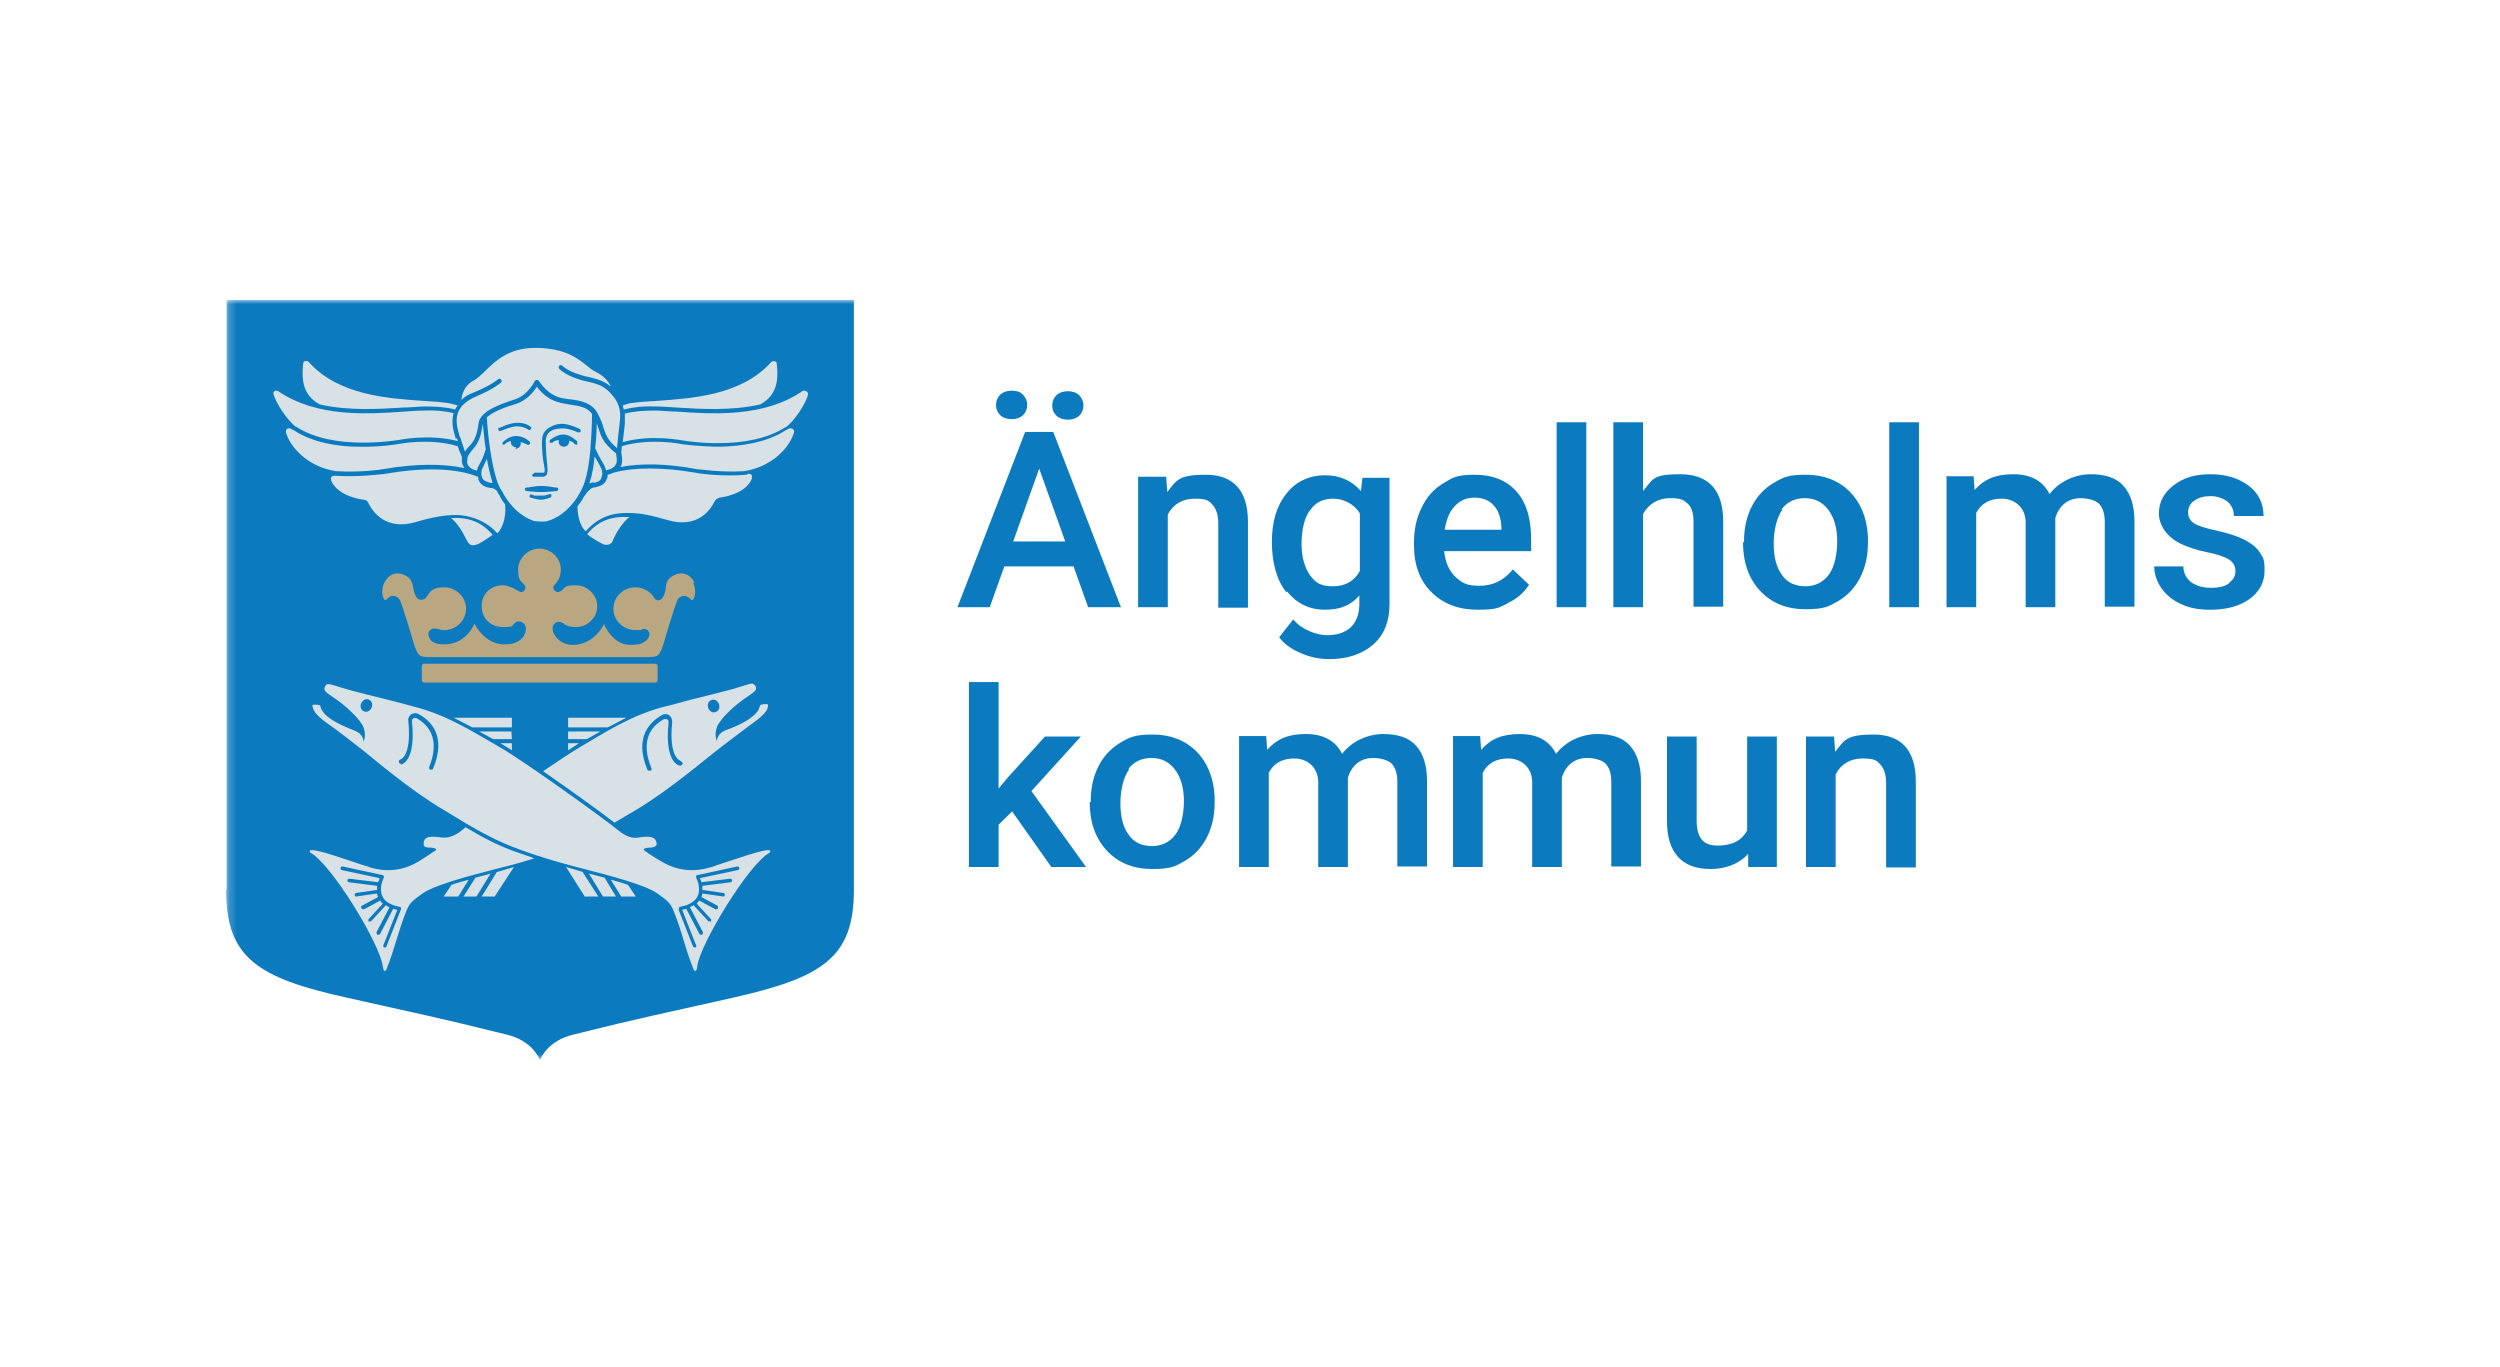
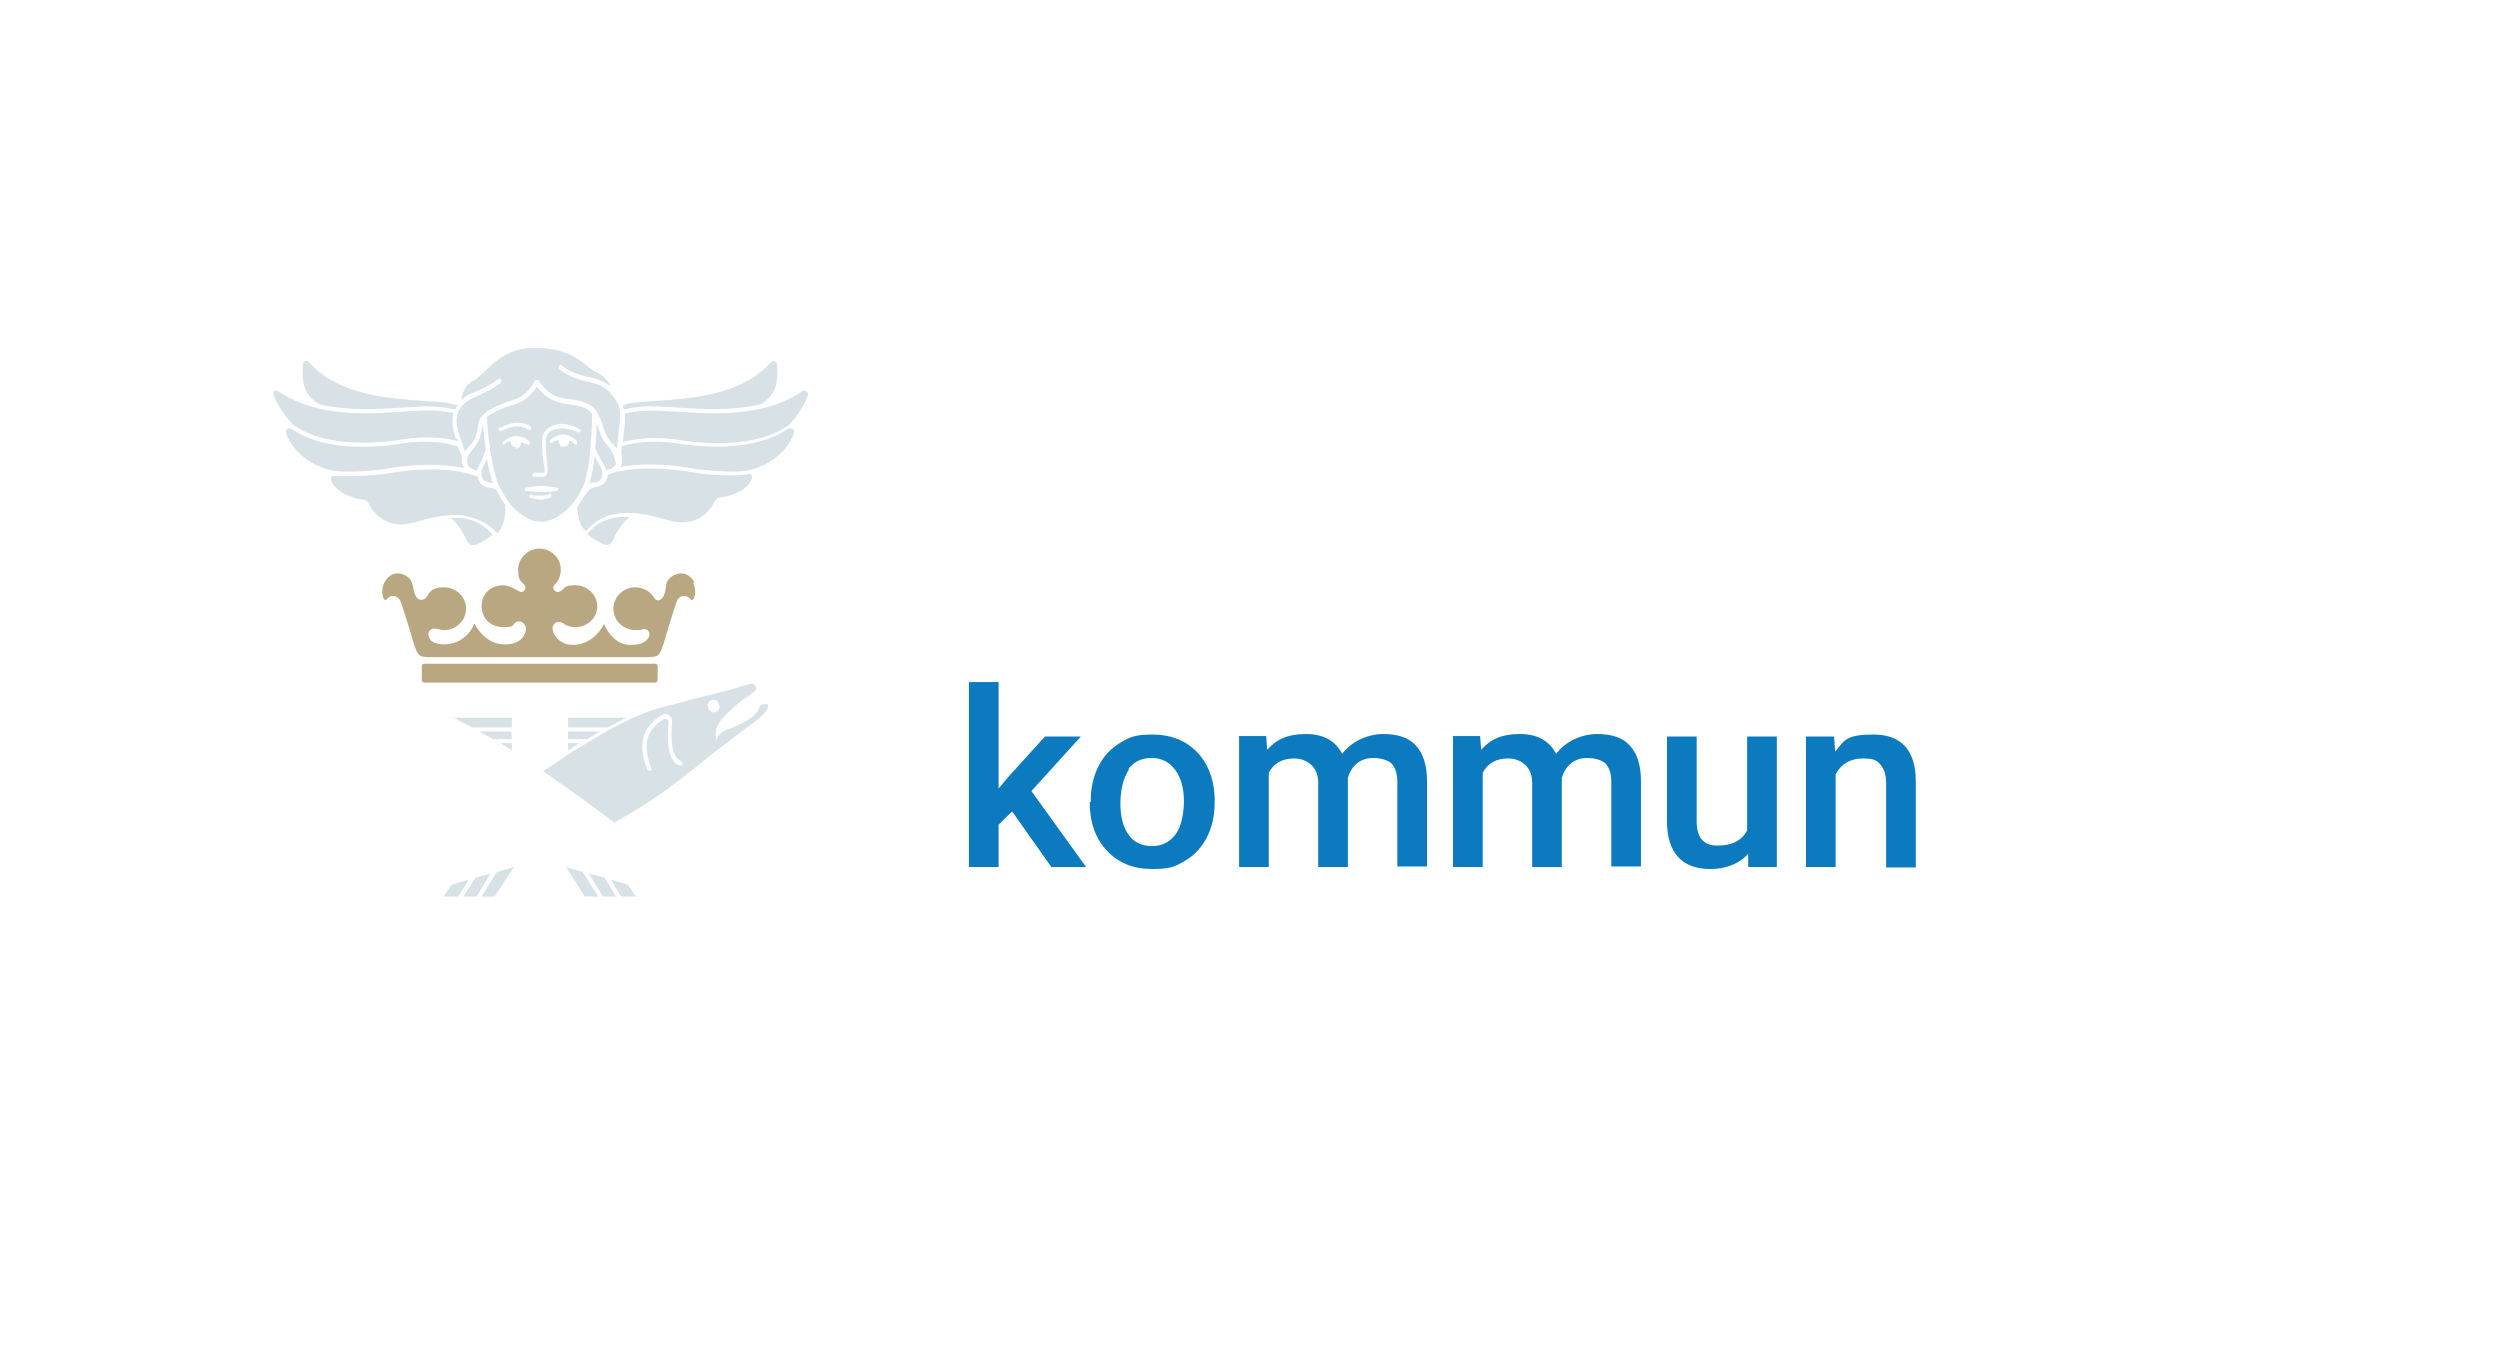
<svg xmlns="http://www.w3.org/2000/svg" width="300" height="164" viewBox="0 0 300 164" fill="none">
  <rect width="300" height="164" fill="white" />
  <mask id="mask0_2169_4954" style="mask-type:luminance" maskUnits="userSpaceOnUse" x="27" y="36" width="245" height="92">
    <path d="M271.813 36H27.194V127.206H271.813V36Z" fill="white" />
  </mask>
  <g mask="url(#mask0_2169_4954)">
-     <path d="M27.131 106.789C27.131 114.919 30.879 117.364 41.748 119.748C50.431 121.704 52.18 122.01 60.8 124.15C63.861 124.883 64.673 126.962 64.798 127.206C64.861 127.023 65.735 124.883 68.796 124.15C77.416 122.01 79.166 121.704 87.849 119.748C98.718 117.303 102.466 114.919 102.466 106.789V36H27.193V106.789H27.131Z" fill="#0B7ABF" />
-   </g>
+     </g>
  <path d="M68.171 87.288H72.919C72.919 87.288 73.419 87.044 73.981 86.738C74.543 86.432 75.168 86.127 75.168 86.127H68.171V87.227V87.288Z" fill="#D7E1E6" />
  <path d="M68.171 88.694H70.42L72.044 87.777H68.171V88.694Z" fill="#D7E1E6" />
  <path d="M68.171 90.039L69.483 89.183H68.171V90.039Z" fill="#D7E1E6" />
  <path d="M57.178 107.583L58.864 104.832L57.053 105.321L55.616 107.583H57.178Z" fill="#D7E1E6" />
  <path d="M59.364 107.583L61.675 104.038L59.614 104.649L57.802 107.583H59.364Z" fill="#D7E1E6" />
  <path d="M54.991 107.583L56.241 105.566C55.553 105.749 54.866 105.933 54.179 106.177L53.242 107.583H54.929H54.991Z" fill="#D7E1E6" />
  <path d="M61.425 87.288H56.678C56.678 87.288 56.178 87.044 55.616 86.738C55.054 86.432 54.429 86.127 54.429 86.127H61.425V87.227V87.288Z" fill="#D7E1E6" />
  <path d="M61.425 88.694H59.176L57.49 87.777H61.363L61.425 88.694Z" fill="#D7E1E6" />
  <path d="M61.425 90.039L60.051 89.183H61.425V90.039Z" fill="#D7E1E6" />
  <path d="M72.357 107.583L70.67 104.832L72.544 105.321L73.919 107.583H72.357Z" fill="#D7E1E6" />
  <path d="M70.171 107.583L67.922 104.038L69.983 104.649H69.921L71.795 107.583H70.171Z" fill="#D7E1E6" />
  <path d="M74.543 107.583L73.294 105.566C73.981 105.749 74.668 105.933 75.355 106.177L76.292 107.583H74.606H74.543Z" fill="#D7E1E6" />
-   <path d="M44.622 84.843C44.747 84.415 44.559 84.048 44.184 83.926C43.81 83.804 43.435 84.109 43.31 84.476C43.185 84.904 43.372 85.271 43.747 85.393C44.122 85.515 44.497 85.21 44.622 84.843ZM48.057 91.751C48.245 91.751 49.931 91.323 49.432 86.555C49.432 86.432 49.432 86.31 49.619 86.188C49.744 86.127 49.869 86.127 49.994 86.188C51.431 86.983 52.867 88.694 51.493 92.056C51.493 92.178 51.493 92.301 51.618 92.362C51.618 92.362 51.68 92.362 51.743 92.362C51.868 92.362 51.93 92.362 51.993 92.178C53.617 88.266 51.618 86.432 50.244 85.699C49.931 85.515 49.619 85.576 49.369 85.699C49.119 85.882 48.932 86.188 48.994 86.493C49.432 90.772 48.057 91.139 48.057 91.139C47.932 91.139 47.807 91.323 47.87 91.445C47.87 91.567 47.995 91.689 48.182 91.628M81.415 109.112L83.163 113.574C83.163 113.635 83.288 113.696 83.351 113.696C83.413 113.696 83.351 113.696 83.413 113.696C83.538 113.696 83.601 113.513 83.538 113.452L81.852 109.173C81.977 109.173 82.164 109.112 82.352 109.05L83.913 112.046C83.913 112.107 84.038 112.168 84.1 112.168C84.163 112.168 84.163 112.168 84.225 112.168C84.35 112.168 84.35 111.985 84.35 111.862L82.789 108.867C82.914 108.806 83.039 108.745 83.226 108.622L84.975 110.518C84.975 110.518 85.1 110.579 85.162 110.579C85.225 110.579 85.287 110.579 85.287 110.579C85.35 110.518 85.412 110.395 85.287 110.273L83.601 108.439C83.726 108.317 83.788 108.195 83.913 108.072L85.85 109.112C85.85 109.112 85.912 109.112 85.975 109.112C86.037 109.112 86.1 109.112 86.162 108.989C86.162 108.867 86.162 108.745 86.1 108.684L84.163 107.644C84.225 107.522 84.288 107.339 84.288 107.216L86.787 107.583C86.912 107.583 86.974 107.522 86.974 107.4C86.974 107.278 86.912 107.155 86.787 107.155L84.288 106.789C84.288 106.605 84.288 106.483 84.288 106.3L87.661 105.872C87.786 105.872 87.849 105.749 87.849 105.627C87.849 105.505 87.724 105.444 87.599 105.444L84.163 105.872C84.163 105.688 84.038 105.505 83.976 105.383L88.536 104.405C88.661 104.405 88.723 104.282 88.723 104.16C88.723 104.038 88.598 103.977 88.473 103.977L83.663 105.016C83.601 105.016 83.538 105.016 83.538 105.138C83.538 105.138 83.538 105.26 83.538 105.321C83.538 105.321 84.225 106.605 83.663 107.644C83.101 108.622 81.664 108.806 81.664 108.806C81.602 108.806 81.539 108.806 81.477 108.928C81.477 108.928 81.477 109.05 81.477 109.112M37.501 84.598C37.625 84.537 37.938 84.537 38.25 84.598C38.25 84.598 38.375 84.598 38.438 84.721C38.438 84.782 38.5 85.026 38.625 85.21C39.25 86.371 41.436 87.227 42.498 87.655C43.685 88.083 43.622 89 43.622 89C43.622 89 43.997 88.327 43.622 87.288C43.247 86.31 41.436 84.598 39.812 83.559C39.187 83.131 39 82.948 38.937 82.764C38.875 82.398 39.187 82.031 39.437 82.092C39.687 82.092 40.561 82.398 41.186 82.581C41.623 82.703 41.998 82.826 42.248 82.887C43.123 83.131 44.684 83.498 46.121 83.865C47.62 84.232 48.994 84.598 49.619 84.782C53.804 85.821 57.178 88.083 59.989 89.672C62.799 91.262 72.732 98.414 74.106 99.575C75.48 100.737 76.355 100.553 76.667 100.492C78.541 100.187 78.603 100.737 78.728 100.92C78.791 101.103 78.853 101.348 78.728 101.47C78.603 101.654 78.229 101.715 77.916 101.715C77.479 101.715 77.042 101.898 77.354 102.082C77.354 102.082 78.166 102.693 79.353 103.365C82.164 105.077 84.725 104.221 85.162 104.099C85.287 104.099 85.6 103.977 86.1 103.793C87.536 103.365 92.159 101.654 92.409 102.082C92.471 102.204 92.409 102.265 92.346 102.326C89.91 103.61 84.038 113.207 83.663 115.958C83.663 116.447 83.476 116.447 83.476 116.508C83.413 116.508 83.288 116.508 83.226 116.325C82.726 115.102 82.352 113.88 81.977 112.657C81.664 111.557 81.29 110.456 80.852 109.356C80.415 108.256 80.04 108.072 78.978 107.278C77.604 106.238 73.419 105.138 70.108 104.282C68.734 103.915 66.173 103.304 62.737 102.082C59.301 100.859 57.24 99.636 53.242 97.191C49.182 94.807 44.559 90.834 43.56 90.039C42.498 89.244 40.624 87.716 39.187 86.738C37.75 85.699 37.563 85.149 37.501 84.721C37.501 84.721 37.501 84.659 37.501 84.598Z" fill="#D7E1E6" />
-   <path d="M40.999 104.405L45.559 105.383C45.559 105.505 45.434 105.688 45.371 105.872L41.936 105.444C41.811 105.444 41.686 105.505 41.686 105.627C41.686 105.749 41.748 105.872 41.873 105.872L45.246 106.3C45.246 106.422 45.246 106.605 45.246 106.789L42.748 107.155C42.623 107.155 42.56 107.278 42.56 107.4C42.56 107.522 42.685 107.583 42.748 107.583L45.246 107.216C45.246 107.339 45.309 107.522 45.371 107.644L43.435 108.684C43.31 108.684 43.31 108.867 43.373 108.989C43.373 109.05 43.497 109.112 43.56 109.112C43.622 109.112 43.622 109.112 43.685 109.112L45.621 108.072C45.684 108.195 45.809 108.317 45.934 108.439L44.247 110.273C44.184 110.334 44.184 110.518 44.247 110.579C44.247 110.579 44.309 110.579 44.372 110.579C44.434 110.579 44.497 110.579 44.559 110.518L46.308 108.623C46.433 108.745 46.558 108.806 46.746 108.867L45.184 111.862C45.184 111.985 45.184 112.107 45.309 112.168C45.309 112.168 45.371 112.168 45.434 112.168C45.496 112.168 45.559 112.168 45.621 112.046L47.183 109.05C47.37 109.112 47.558 109.173 47.683 109.173L45.996 113.452C45.996 113.574 45.996 113.696 46.121 113.696C46.121 113.696 46.121 113.696 46.184 113.696C46.246 113.696 46.371 113.696 46.371 113.574L48.12 109.112C48.12 109.112 48.12 108.989 48.12 108.928C48.12 108.928 48.057 108.806 47.932 108.806C47.932 108.806 46.433 108.622 45.934 107.644C45.371 106.605 46.059 105.321 46.059 105.321C46.059 105.321 46.059 105.199 46.059 105.138C46.059 105.138 45.996 105.016 45.934 105.016L41.124 103.977C40.999 103.977 40.874 103.977 40.874 104.16C40.874 104.282 40.874 104.405 41.061 104.405M43.497 103.793C43.997 103.915 44.309 104.038 44.434 104.099C44.934 104.221 47.433 105.077 50.244 103.365C51.431 102.632 52.18 102.082 52.243 102.082C52.555 101.898 52.118 101.715 51.681 101.715C51.368 101.715 50.993 101.715 50.868 101.47C50.806 101.348 50.868 101.104 50.868 100.92C50.993 100.737 51.056 100.187 52.93 100.492C53.18 100.492 54.117 100.737 55.491 99.575C55.553 99.514 55.741 99.392 55.866 99.27C58.239 100.676 59.989 101.593 62.55 102.448C63.112 102.632 63.612 102.815 64.111 102.999C62.05 103.671 60.426 104.038 59.489 104.282C56.178 105.138 51.993 106.238 50.619 107.278C49.557 108.072 49.182 108.256 48.745 109.356C48.307 110.456 47.932 111.618 47.62 112.657C47.245 113.88 46.871 115.102 46.371 116.325C46.308 116.508 46.184 116.508 46.121 116.508C46.121 116.508 45.996 116.447 45.934 115.958C45.559 113.146 39.687 103.61 37.251 102.326C37.251 102.326 37.126 102.204 37.188 102.082C37.501 101.654 42.123 103.365 43.497 103.793Z" fill="#D7E1E6" />
  <path d="M86.287 84.537C86.162 84.109 85.787 83.865 85.412 83.987C85.038 84.109 84.85 84.476 84.975 84.904C85.1 85.332 85.475 85.576 85.85 85.454C86.225 85.332 86.412 84.965 86.287 84.537ZM81.602 91.261C81.602 91.261 80.228 90.895 80.665 86.616C80.665 86.31 80.54 86.004 80.29 85.821C80.04 85.638 79.665 85.638 79.416 85.821C78.104 86.555 76.042 88.388 77.666 92.301C77.666 92.423 77.791 92.484 77.916 92.484C78.041 92.484 77.979 92.484 78.041 92.484C78.166 92.484 78.229 92.301 78.166 92.178C76.792 88.816 78.166 87.105 79.665 86.31C79.79 86.249 79.915 86.31 80.04 86.31C80.165 86.371 80.228 86.493 80.228 86.677C79.728 91.445 81.415 91.873 81.602 91.873C81.727 91.873 81.852 91.812 81.914 91.689C81.914 91.567 81.914 91.445 81.727 91.384M90.472 86.677C89.035 87.716 87.161 89.183 86.1 89.978C85.038 90.772 80.415 94.746 76.417 97.13C75.418 97.741 74.543 98.23 73.731 98.719C72.169 97.497 68.421 94.807 65.173 92.545C67.047 91.261 68.734 90.161 69.671 89.611C72.482 87.96 75.918 85.699 80.04 84.721C80.665 84.598 82.039 84.171 83.538 83.804C84.975 83.437 86.537 83.07 87.411 82.826C87.661 82.764 88.098 82.642 88.473 82.52C89.098 82.337 89.972 82.031 90.222 82.031C90.472 82.031 90.784 82.337 90.722 82.703C90.722 82.826 90.472 83.07 89.847 83.498C88.223 84.537 86.412 86.249 86.037 87.227C85.662 88.266 86.037 88.939 86.037 88.939C86.037 88.939 85.975 88.022 87.162 87.594C88.223 87.227 90.41 86.31 91.034 85.148C91.097 84.965 91.159 84.782 91.222 84.659C91.222 84.598 91.347 84.537 91.409 84.537C91.722 84.476 92.034 84.476 92.159 84.537C92.159 84.537 92.159 84.598 92.159 84.659C92.159 85.087 91.909 85.638 90.472 86.677Z" fill="#D7E1E6" />
  <path d="M50.931 79.647H78.603C78.791 79.647 78.916 79.769 78.916 79.953V81.603C78.916 81.786 78.791 81.909 78.603 81.909H50.931C50.743 81.909 50.618 81.786 50.618 81.603V79.953C50.618 79.769 50.743 79.647 50.931 79.647Z" fill="#B8A781" />
  <path d="M83.351 69.927C82.726 68.705 81.602 68.521 80.602 69.194C80.29 69.377 79.978 69.744 79.915 70.355C79.79 72.006 78.916 72.433 78.478 71.7C78.041 70.966 77.167 70.477 76.23 70.477C74.793 70.477 73.606 71.639 73.606 73.045C73.606 74.451 74.793 75.612 76.23 75.612C77.666 75.612 76.792 75.612 77.042 75.49C77.229 75.49 77.292 75.49 77.417 75.49C77.729 75.49 78.416 76.162 77.417 76.957C77.104 77.202 76.667 77.385 75.543 77.385C73.419 77.324 72.482 74.879 72.482 74.879C72.482 74.879 71.357 77.385 68.734 77.385C66.797 77.385 65.985 75.551 66.422 75.001C66.735 74.512 67.172 74.573 67.547 74.756C67.984 75.123 68.421 75.246 69.109 75.246C70.545 75.246 71.67 74.084 71.67 72.739C71.67 71.394 70.483 70.233 69.109 70.233C67.734 70.233 67.859 70.477 67.422 70.844C67.11 71.089 66.86 71.089 66.672 70.966C66.36 70.722 66.298 70.416 66.547 70.172C67.047 69.683 67.297 69.071 67.297 68.338C67.297 66.932 66.11 65.832 64.736 65.832C63.362 65.832 62.175 66.993 62.175 68.338C62.175 69.683 62.487 69.683 62.924 70.172C63.112 70.416 63.112 70.722 62.8 70.966C62.675 71.028 62.487 71.089 62.3 70.966C62.05 70.844 61.113 70.233 60.363 70.233C58.926 70.233 57.802 71.211 57.802 72.739C57.802 74.267 58.926 75.246 60.363 75.246C61.8 75.246 61.3 75.123 61.862 74.695C62.175 74.451 62.737 74.573 62.987 75.001C63.362 75.673 62.862 77.385 60.488 77.324C58.114 77.324 56.928 74.818 56.928 74.818C56.928 74.818 56.115 77.202 53.429 77.324C52.492 77.324 52.055 77.141 51.743 76.896C50.993 75.918 51.68 75.49 51.993 75.429C52.243 75.429 52.43 75.429 52.555 75.49C52.805 75.551 52.992 75.612 53.304 75.612C54.741 75.612 55.928 74.451 55.928 73.045C55.928 71.639 54.741 70.477 53.304 70.477C51.868 70.477 51.68 70.905 51.181 71.639C50.993 71.883 50.868 71.945 50.743 71.945C49.806 72.25 49.619 70.661 49.556 70.355C49.432 69.744 49.182 69.377 48.869 69.194C47.87 68.521 46.745 68.705 46.121 69.927C45.559 71.028 46.058 72.311 46.371 71.945C47.12 71.089 47.807 71.7 47.995 72.006C48.182 72.311 49.619 77.018 49.619 77.141C50.181 78.791 50.244 78.852 51.743 78.852H77.542C79.041 78.852 79.103 78.791 79.665 77.141C79.665 77.018 81.102 72.311 81.29 72.006C81.415 71.7 82.164 71.089 82.914 71.945C83.226 72.311 83.726 71.028 83.163 69.927" fill="#B8A781" />
  <path d="M58.864 57.946H58.989C58.989 57.946 59.052 57.946 59.114 57.946C58.864 57.151 58.614 56.112 58.427 55.073C58.302 55.317 58.177 55.562 58.052 55.867C57.74 56.417 57.677 56.845 57.865 57.334C57.99 57.701 58.427 57.823 58.864 57.946Z" fill="#D7E1E6" />
  <path d="M70.483 45.781C70.17 45.72 69.858 45.659 69.546 45.536C67.859 45.047 67.172 44.314 67.109 44.253C66.985 44.13 67.047 44.008 67.109 43.886C67.234 43.764 67.359 43.825 67.484 43.886C67.484 43.886 68.109 44.558 69.671 44.986C69.983 45.108 70.295 45.169 70.608 45.231C71.545 45.475 72.419 45.658 73.294 46.392C73.044 45.781 72.482 45.108 71.482 44.619C71.107 44.436 70.795 44.191 70.42 43.886C69.358 43.03 67.859 41.807 64.424 41.746C61.175 41.685 59.551 43.213 58.239 44.497C57.74 44.986 57.24 45.475 56.74 45.72C55.678 46.331 55.428 47.37 55.366 47.981C55.741 47.615 56.24 47.309 56.928 47.065C58.989 46.209 59.739 45.536 59.739 45.536C59.863 45.414 59.988 45.414 60.113 45.536C60.238 45.659 60.238 45.781 60.113 45.903C60.113 45.903 59.364 46.637 57.177 47.554C54.117 48.837 54.741 50.916 55.116 52.2C55.116 52.322 55.178 52.444 55.241 52.505C55.428 53.178 55.678 53.789 55.803 54.217C55.928 53.972 56.115 53.728 56.428 53.422C56.99 52.811 57.24 52.138 57.427 50.794C57.615 49.388 59.739 48.593 61.8 47.92C63.362 47.431 64.174 45.72 64.174 45.72C64.174 45.659 64.299 45.597 64.424 45.597C64.486 45.597 64.611 45.597 64.673 45.72C64.673 45.72 65.673 47.37 67.297 47.737C67.672 47.798 68.109 47.92 68.484 47.92C69.796 48.104 71.045 48.348 71.732 49.632C72.107 50.366 72.294 50.855 72.419 51.344C72.607 51.894 72.731 52.261 73.106 52.811C73.419 53.239 73.793 53.544 74.043 53.789C74.106 53.116 74.231 51.772 74.356 50.794C74.481 49.815 74.543 48.654 73.481 47.431C72.544 46.27 71.607 46.025 70.42 45.781" fill="#D7E1E6" />
  <path d="M58.302 53.972C58.114 52.872 58.052 51.772 57.927 50.794C57.927 50.794 57.927 50.855 57.927 50.916C57.74 52.2 57.49 53.055 56.803 53.85C56.428 54.278 56.24 54.584 56.116 54.828C56.116 55.011 55.991 55.439 56.116 55.745C56.428 56.356 57.24 56.479 57.24 56.479C57.24 56.234 57.427 55.928 57.552 55.684C58.052 54.828 58.239 54.033 58.239 54.033" fill="#D7E1E6" />
-   <path d="M72.794 56.417C72.794 56.417 73.669 56.295 73.919 55.684C74.106 55.378 73.981 54.706 73.919 54.4C73.669 54.217 73.106 53.728 72.607 53.116C72.169 52.505 72.045 52.077 71.857 51.527C71.795 51.282 71.67 51.038 71.607 50.794C71.607 51.649 71.545 52.75 71.42 53.789C71.545 54.094 71.982 54.95 72.419 55.684C72.607 55.989 72.669 56.234 72.732 56.479" fill="#D7E1E6" />
+   <path d="M72.794 56.417C72.794 56.417 73.669 56.295 73.919 55.684C73.669 54.217 73.106 53.728 72.607 53.116C72.169 52.505 72.045 52.077 71.857 51.527C71.795 51.282 71.67 51.038 71.607 50.794C71.607 51.649 71.545 52.75 71.42 53.789C71.545 54.094 71.982 54.95 72.419 55.684C72.607 55.989 72.669 56.234 72.732 56.479" fill="#D7E1E6" />
  <path d="M59.989 51.344C59.989 51.344 61.113 50.732 62.112 50.732C63.112 50.732 63.612 51.16 63.674 51.221C63.799 51.282 63.799 51.405 63.674 51.527C63.612 51.649 63.487 51.649 63.362 51.527C63.362 51.527 62.8 51.16 62.05 51.16C61.3 51.16 60.114 51.71 60.114 51.71C60.114 51.71 60.051 51.71 59.989 51.71C59.926 51.71 59.864 51.71 59.801 51.588C59.801 51.466 59.801 51.344 59.864 51.282M64.111 56.723C64.111 56.723 64.799 56.723 65.173 56.723C65.236 56.723 65.298 56.723 65.298 56.723C65.423 56.54 65.361 56.173 65.298 55.989V55.867C65.173 55.317 64.986 53.972 65.048 52.811C65.048 52.138 65.361 51.649 65.86 51.344C65.86 51.344 66.547 50.855 67.422 50.855C68.297 50.855 69.546 51.466 69.546 51.466C69.608 51.466 69.671 51.588 69.671 51.649C69.671 51.649 69.671 51.71 69.671 51.772C69.671 51.894 69.484 51.894 69.359 51.894C69.359 51.894 68.359 51.405 67.547 51.405C66.173 51.405 65.548 51.894 65.486 52.872C65.486 54.033 65.611 55.317 65.673 55.867V55.989C65.736 56.356 65.736 56.784 65.548 57.029C65.423 57.151 65.298 57.212 65.111 57.212C64.736 57.212 64.111 57.212 64.049 57.212C63.924 57.212 63.861 57.09 63.861 57.029C63.861 56.968 63.924 56.845 64.049 56.845M69.296 53.361C69.296 53.361 69.234 53.361 69.171 53.361C69.109 53.361 69.046 53.361 68.984 53.3C68.984 53.3 68.796 53.116 68.734 53.055C68.609 52.994 68.484 52.933 68.297 52.872V52.994C68.297 53.3 68.047 53.605 67.672 53.605C67.297 53.605 67.047 53.361 67.047 52.994C67.047 52.627 67.047 52.872 67.047 52.811C66.86 52.811 66.735 52.872 66.547 52.933C66.485 52.933 66.298 53.116 66.298 53.116C66.235 53.178 66.048 53.116 65.985 53.116C65.923 53.055 65.985 52.872 65.985 52.811C65.985 52.811 66.797 52.138 67.609 52.138C68.421 52.138 69.234 52.933 69.234 52.933C69.296 52.994 69.296 53.178 69.234 53.239M66.797 58.924C66.797 58.924 65.673 59.046 64.923 59.046C64.174 59.046 63.174 58.924 63.174 58.924C63.049 58.924 62.987 58.801 62.987 58.679C62.987 58.557 63.112 58.496 63.237 58.496C63.237 58.496 63.237 58.496 63.362 58.496C63.674 58.435 64.424 58.312 64.986 58.312C65.548 58.312 66.298 58.435 66.61 58.496C66.672 58.496 66.735 58.496 66.735 58.496C66.86 58.496 66.985 58.557 66.985 58.679C66.985 58.801 66.922 58.924 66.797 58.924ZM66.173 59.657C66.173 59.657 65.423 59.963 64.923 59.963C64.424 59.963 63.736 59.718 63.674 59.718C63.549 59.718 63.487 59.535 63.549 59.474C63.549 59.352 63.736 59.291 63.799 59.352C63.799 59.352 63.924 59.352 64.111 59.474C64.299 59.474 64.611 59.474 64.861 59.474C65.111 59.474 65.361 59.474 65.548 59.413C65.736 59.413 65.86 59.291 65.923 59.291C66.048 59.291 66.173 59.291 66.173 59.413C66.173 59.535 66.173 59.657 66.048 59.657M61.925 53.667C61.613 53.667 61.3 53.422 61.3 53.055C61.3 52.688 61.3 52.933 61.3 52.933C61.113 52.933 60.925 53.055 60.801 53.116C60.676 53.178 60.613 53.3 60.613 53.3C60.613 53.3 60.488 53.361 60.426 53.361C60.363 53.361 60.426 53.361 60.363 53.361C60.363 53.361 60.363 53.361 60.301 53.361C60.301 53.3 60.301 53.178 60.301 53.116C60.301 53.116 60.988 52.322 61.925 52.322C62.862 52.322 63.487 52.933 63.549 52.994C63.612 53.055 63.674 53.178 63.549 53.3C63.549 53.361 63.362 53.422 63.299 53.361C63.299 53.361 62.925 53.178 62.487 53.055C62.487 53.055 62.487 53.178 62.487 53.239C62.487 53.544 62.237 53.85 61.862 53.85M60.114 58.679C60.114 58.801 60.176 58.863 60.238 58.924C61.55 61.491 63.362 62.286 64.111 62.53C64.361 62.53 64.674 62.592 64.986 62.592C65.298 62.592 65.611 62.592 65.86 62.469C66.672 62.225 68.109 61.491 69.359 59.535C69.359 59.535 69.359 59.474 69.421 59.413C69.671 58.985 69.983 58.435 70.171 57.823C70.483 56.845 70.733 55.378 70.858 53.85C70.858 53.85 70.858 53.789 70.858 53.667C70.983 52.2 71.045 50.671 71.045 49.693C70.483 48.837 69.484 48.715 68.297 48.532C67.922 48.471 67.484 48.409 67.11 48.287C65.736 47.981 64.799 46.942 64.424 46.392C64.049 47.003 63.237 48.043 61.925 48.471C61.05 48.715 59.364 49.265 58.427 50.06C58.427 50.06 58.427 50.121 58.427 50.182C58.552 52.444 58.989 55.806 59.676 57.823C59.801 58.129 59.926 58.435 60.051 58.679" fill="#D7E1E6" />
  <path d="M71.17 57.946C71.607 57.885 72.044 57.762 72.169 57.334C72.357 56.845 72.294 56.417 71.982 55.867C71.795 55.501 71.545 55.134 71.357 54.767C71.232 55.989 71.045 57.09 70.733 57.946C70.733 57.946 70.733 57.946 70.733 58.007C70.858 58.007 70.92 57.946 71.045 57.885C71.045 57.885 71.17 57.885 71.232 57.885" fill="#D7E1E6" />
  <path d="M54.054 62.102C54.866 62.714 55.553 63.875 56.053 64.915C56.178 65.159 56.365 65.342 56.553 65.403C56.803 65.465 57.115 65.403 57.365 65.281L57.615 65.159C58.052 64.915 58.614 64.548 59.114 64.181C57.802 62.653 56.303 62.041 54.054 62.164" fill="#D7E1E6" />
  <path d="M70.483 64.12C70.983 64.548 71.545 64.853 71.982 65.098L72.232 65.22C72.482 65.403 72.794 65.403 73.044 65.342C73.294 65.281 73.481 65.098 73.544 64.853C73.981 63.814 74.731 62.653 75.543 62.041C73.294 61.919 71.795 62.53 70.483 64.059" fill="#D7E1E6" />
  <path d="M38.375 48.532C41.873 49.326 45.559 49.082 48.495 48.898C49.369 48.898 50.244 48.776 50.993 48.776C52.243 48.776 53.492 48.837 54.616 49.143C54.679 48.96 54.804 48.837 54.929 48.654C54.491 48.532 54.054 48.409 53.617 48.348C52.805 48.226 51.805 48.165 50.743 48.104C46.496 47.798 40.624 47.431 37.063 43.458C36.938 43.336 36.813 43.275 36.626 43.336C36.501 43.336 36.376 43.458 36.376 43.641C36.251 45.047 36.064 47.309 38.375 48.532Z" fill="#D7E1E6" />
  <path d="M54.679 52.688C54.679 52.566 54.679 52.505 54.616 52.383C54.429 51.71 54.117 50.671 54.429 49.571C53.367 49.326 52.18 49.204 50.993 49.265C50.244 49.265 49.432 49.326 48.557 49.388C44.122 49.693 38.063 50.121 33.378 46.942C33.19 46.82 33.003 46.881 32.94 46.942C32.94 46.942 32.753 47.065 32.816 47.248C33.003 48.226 34.502 50.488 35.502 51.221C35.502 51.221 35.502 51.221 35.564 51.221C40.062 54.156 47.62 52.811 47.745 52.811C47.87 52.811 51.431 52.016 54.929 52.933C54.929 52.811 54.866 52.688 54.804 52.566" fill="#D7E1E6" />
  <path d="M45.996 56.295C49.869 55.623 53.179 55.623 55.741 56.173C55.678 56.051 55.616 55.989 55.553 55.867C55.366 55.501 55.428 55.073 55.428 54.828C55.366 54.645 55.116 54.156 54.929 53.544C51.493 52.505 47.745 53.3 47.682 53.3C47.682 53.3 45.621 53.667 43.06 53.605C40.749 53.605 37.563 53.178 35.189 51.588C35.189 51.588 35.189 51.588 35.127 51.588C35.127 51.588 35.002 51.527 34.939 51.466C34.752 51.344 34.565 51.405 34.44 51.466C34.44 51.466 34.252 51.649 34.315 51.894C34.752 53.483 36.751 55.989 40.311 56.54C42.998 56.723 45.809 56.356 45.996 56.295Z" fill="#D7E1E6" />
  <path d="M59.739 59.168C59.739 59.168 59.739 59.046 59.676 58.985C59.614 58.863 59.364 58.618 58.989 58.557C58.989 58.557 58.926 58.557 58.864 58.557C58.427 58.496 57.677 58.312 57.427 57.579C57.427 57.457 57.365 57.334 57.365 57.212C54.741 56.173 50.931 56.051 46.308 56.845C45.933 56.907 42.935 57.273 40.187 57.09C39.999 57.09 39.874 57.09 39.749 57.273C39.687 57.395 39.687 57.457 39.749 57.579V57.701C40.499 59.352 42.685 59.841 43.622 59.963C43.934 59.963 44.122 60.146 44.247 60.452C44.747 61.43 46.308 63.692 49.869 62.653C51.68 62.102 53.304 61.797 54.741 61.797C56.178 61.797 58.302 62.408 59.676 63.998C60.113 63.631 60.8 62.347 60.613 60.513C60.363 60.208 60.113 59.841 59.926 59.413" fill="#D7E1E6" />
  <path d="M74.856 49.143C76.042 48.837 77.292 48.715 78.603 48.776C79.353 48.776 80.165 48.837 81.102 48.898C84.038 49.082 87.724 49.326 91.222 48.532C93.533 47.309 93.346 45.047 93.221 43.702C93.221 43.458 93.096 43.397 92.971 43.336C92.846 43.336 92.659 43.336 92.534 43.458C88.973 47.431 83.101 47.798 78.853 48.104C77.791 48.165 76.792 48.226 75.98 48.348C75.543 48.348 75.105 48.532 74.731 48.654C74.731 48.837 74.856 49.021 74.856 49.204" fill="#D7E1E6" />
  <path d="M96.719 46.942C96.594 46.881 96.406 46.82 96.282 46.942C91.597 50.121 85.537 49.693 81.102 49.388C80.228 49.388 79.353 49.265 78.666 49.265C77.354 49.265 76.167 49.326 74.981 49.632C74.981 50.06 74.981 50.488 74.981 50.855C74.918 51.527 74.793 52.383 74.731 53.055C78.229 52.077 81.914 52.872 82.039 52.872C82.102 52.872 89.66 54.217 94.22 51.282C94.22 51.282 94.22 51.282 94.283 51.282C95.345 50.549 96.781 48.287 96.969 47.309C96.969 47.126 96.844 47.003 96.844 47.003" fill="#D7E1E6" />
  <path d="M89.598 56.968C86.849 57.212 83.851 56.845 83.476 56.723C79.478 56.051 76.105 56.051 73.606 56.723C73.231 56.907 72.919 56.968 72.919 56.968C72.919 57.151 72.919 57.334 72.794 57.518C72.544 58.251 71.795 58.374 71.357 58.496H71.233C70.67 58.618 70.108 59.535 69.921 59.841C69.921 59.841 69.921 59.841 69.921 59.902C69.733 60.208 69.483 60.513 69.296 60.758C69.296 62.347 69.858 63.447 70.296 63.753C71.67 62.164 73.294 61.552 75.23 61.552C77.167 61.552 78.291 61.919 80.103 62.408C83.663 63.447 85.225 61.247 85.725 60.208C85.85 59.963 86.1 59.78 86.349 59.718C87.286 59.596 89.535 59.107 90.222 57.457C90.222 57.212 90.222 57.151 90.222 57.029C90.16 56.907 89.972 56.845 89.785 56.845" fill="#D7E1E6" />
  <path d="M95.095 51.466C94.97 51.405 94.782 51.344 94.595 51.466C94.595 51.466 94.47 51.527 94.407 51.588C94.407 51.588 94.407 51.588 94.345 51.588C91.971 53.178 88.723 53.544 86.474 53.605C83.913 53.605 81.852 53.3 81.852 53.3C81.852 53.3 78.041 52.505 74.606 53.544C74.606 53.85 74.606 54.094 74.543 54.217C74.543 54.339 74.793 55.317 74.543 55.867C74.543 55.928 74.481 55.989 74.418 56.051C76.917 55.562 80.04 55.623 83.601 56.295C83.788 56.295 86.599 56.723 89.285 56.54C92.846 55.989 94.845 53.483 95.282 51.894C95.344 51.649 95.157 51.527 95.157 51.466" fill="#D7E1E6" />
-   <path d="M267.502 69.988C267.003 70.355 266.316 70.538 265.316 70.538C264.317 70.538 263.567 70.294 262.942 69.866C262.38 69.438 262.005 68.766 262.005 67.971H258.507C258.507 68.888 258.82 69.805 259.382 70.6C259.944 71.394 260.756 72.067 261.755 72.495C262.755 72.984 263.942 73.167 265.254 73.167C267.19 73.167 268.752 72.739 269.939 71.883C271.125 71.028 271.75 69.866 271.75 68.46C271.75 67.054 271.563 66.932 271.188 66.32C270.813 65.709 270.188 65.22 269.376 64.792C268.564 64.364 267.44 63.998 266.066 63.692C264.629 63.386 263.692 63.081 263.255 62.775C262.817 62.469 262.568 62.041 262.568 61.491C262.568 60.941 262.817 60.391 263.317 60.085C263.817 59.718 264.442 59.535 265.254 59.535C266.066 59.535 266.753 59.78 267.315 60.208C267.815 60.635 268.065 61.247 268.065 61.919H271.625C271.625 60.452 271.063 59.229 269.876 58.312C268.689 57.395 267.128 56.907 265.254 56.907C263.38 56.907 262.005 57.334 260.818 58.251C259.632 59.168 259.069 60.269 259.069 61.614C259.069 62.958 259.944 64.425 261.755 65.281C262.568 65.648 263.567 66.015 264.816 66.259C266.066 66.504 266.94 66.809 267.44 67.115C267.94 67.421 268.252 67.91 268.252 68.521C268.252 69.132 268.002 69.56 267.502 69.927M233.583 57.212V72.861H237.144V61.552C237.768 60.391 238.768 59.841 240.205 59.841C241.641 59.841 243.015 60.758 243.078 62.592V72.861H246.639V62.164C246.826 61.491 247.201 60.88 247.701 60.452C248.2 60.024 248.887 59.78 249.699 59.78C250.512 59.78 251.449 60.024 251.886 60.452C252.323 60.941 252.573 61.614 252.573 62.653V72.8H256.133V62.53C256.133 60.697 255.696 59.291 254.822 58.312C253.947 57.334 252.635 56.907 250.886 56.907C249.137 56.907 247.138 57.701 245.951 59.291C245.139 57.701 243.703 56.907 241.579 56.907C239.455 56.907 238.081 57.518 236.956 58.801L236.831 57.151H233.458L233.583 57.212ZM230.272 50.671H226.712V72.861H230.272V50.671ZM213.781 61.124C214.468 60.208 215.405 59.78 216.592 59.78C217.779 59.78 218.716 60.269 219.403 61.186C220.09 62.102 220.465 63.386 220.465 64.915C220.465 66.443 220.153 68.032 219.466 68.949C218.778 69.866 217.841 70.355 216.655 70.355C215.468 70.355 214.468 69.927 213.844 69.01C213.156 68.093 212.844 66.809 212.844 65.22C212.844 63.631 213.219 62.041 213.906 61.124M209.159 65.037C209.159 67.482 209.846 69.438 211.22 70.905C212.594 72.372 214.406 73.106 216.655 73.106C218.903 73.106 219.403 72.8 220.59 72.128C221.714 71.455 222.589 70.538 223.214 69.316C223.838 68.093 224.151 66.748 224.151 65.159V64.364C224.026 62.102 223.276 60.33 221.964 58.985C220.59 57.64 218.841 56.968 216.717 56.968C214.593 56.968 213.969 57.273 212.844 57.946C211.72 58.618 210.845 59.535 210.221 60.758C209.596 61.98 209.284 63.386 209.284 64.915V65.098L209.159 65.037ZM197.165 50.671H193.604V72.861H197.165V61.675C197.852 60.452 198.977 59.78 200.413 59.78C201.85 59.78 202.037 60.024 202.537 60.452C203.037 60.88 203.224 61.675 203.224 62.714V72.8H206.785V62.592C206.785 58.801 205.036 56.907 201.6 56.907C198.165 56.907 198.352 57.579 197.165 58.924V50.671ZM190.356 50.671H186.796V72.861H190.356V50.671ZM179.237 60.635C179.799 61.247 180.112 62.102 180.174 63.325V63.57H173.365C173.553 62.347 173.927 61.43 174.552 60.758C175.177 60.085 175.926 59.718 176.926 59.718C177.925 59.718 178.675 60.024 179.237 60.635ZM180.924 72.372C181.986 71.883 182.86 71.15 183.485 70.172L181.548 68.338C180.486 69.621 179.175 70.294 177.551 70.294C175.926 70.294 175.427 69.927 174.615 69.194C173.865 68.46 173.428 67.421 173.303 66.137H183.735V64.731C183.735 62.225 183.173 60.33 181.986 58.985C180.799 57.64 179.112 56.968 176.926 56.968C174.74 56.968 174.302 57.334 173.178 58.007C172.053 58.679 171.179 59.657 170.617 60.88C169.992 62.102 169.68 63.508 169.68 65.037V65.465C169.68 67.788 170.367 69.683 171.804 71.089C173.24 72.495 175.052 73.167 177.363 73.167C179.674 73.167 179.862 72.922 180.986 72.372M157.249 61.186C157.874 60.269 158.811 59.841 159.997 59.841C161.184 59.841 162.496 60.452 163.183 61.614V68.521C162.496 69.744 161.434 70.355 159.935 70.355C158.436 70.355 157.874 69.927 157.186 69.01C156.562 68.093 156.187 66.871 156.187 65.281C156.187 63.692 156.499 62.164 157.186 61.247M154.438 70.966C155.625 72.433 157.124 73.167 158.998 73.167C160.872 73.167 162.121 72.617 163.121 71.455V72.495C163.121 73.717 162.746 74.634 162.059 75.307C161.372 75.918 160.435 76.224 159.248 76.224C158.061 76.224 156.249 75.612 155.188 74.329L153.501 76.468C154.063 77.263 154.938 77.874 156.062 78.363C157.186 78.852 158.311 79.097 159.498 79.097C161.684 79.097 163.496 78.485 164.807 77.324C166.119 76.162 166.744 74.512 166.744 72.495V57.334H163.496L163.308 58.924C162.246 57.701 160.81 57.029 158.998 57.029C157.186 57.029 155.5 57.762 154.375 59.229C153.189 60.697 152.626 62.592 152.626 65.037C152.626 67.482 153.189 69.621 154.375 71.089M136.572 57.212V72.861H140.133V61.736C140.82 60.452 141.945 59.841 143.381 59.841C144.818 59.841 145.068 60.085 145.505 60.574C145.942 61.063 146.192 61.797 146.192 62.775V72.922H149.753V62.592C149.753 58.863 148.004 56.968 144.693 56.968C141.382 56.968 141.195 57.64 140.071 59.046L139.946 57.212H136.572ZM126.765 49.877C127.078 50.182 127.577 50.366 128.14 50.366C128.702 50.366 129.201 50.182 129.514 49.877C129.826 49.571 130.014 49.143 130.014 48.654C130.014 48.165 129.826 47.798 129.514 47.431C129.201 47.126 128.702 46.942 128.14 46.942C127.577 46.942 127.078 47.126 126.765 47.431C126.453 47.737 126.266 48.165 126.266 48.654C126.266 49.143 126.453 49.571 126.765 49.877ZM120.019 49.815C120.331 50.121 120.831 50.304 121.393 50.304C121.955 50.304 122.455 50.121 122.767 49.815C123.08 49.51 123.267 49.082 123.267 48.593C123.267 48.104 123.08 47.737 122.767 47.37C122.455 47.003 121.955 46.881 121.393 46.881C120.831 46.881 120.331 47.065 120.019 47.37C119.707 47.676 119.519 48.104 119.519 48.593C119.519 49.082 119.707 49.51 120.019 49.815ZM124.704 56.234L127.827 64.976H121.581L124.704 56.234ZM130.638 72.861H134.511L126.39 51.833H123.017L114.897 72.861H118.77L120.519 67.971H128.827L130.576 72.861H130.638Z" fill="#0B7ABF" />
  <path d="M216.717 88.388V104.038H220.278V92.912C220.965 91.628 222.089 91.017 223.526 91.017C224.963 91.017 225.212 91.262 225.65 91.751C226.087 92.24 226.337 92.973 226.337 93.951V104.099H229.897V93.768C229.897 90.039 228.148 88.144 224.838 88.144C221.527 88.144 221.34 88.816 220.215 90.222L220.09 88.388H216.717ZM209.846 104.038H213.219V88.388H209.658V99.636C209.034 100.859 207.847 101.47 206.098 101.47C204.349 101.47 203.599 100.492 203.599 98.475V88.388H200.038V98.536C200.038 100.431 200.476 101.837 201.35 102.815C202.225 103.793 203.537 104.282 205.286 104.282C207.035 104.282 208.721 103.671 209.783 102.448V103.977L209.846 104.038ZM174.365 88.388V104.038H177.925V92.729C178.55 91.567 179.549 91.017 180.986 91.017C182.423 91.017 183.797 91.934 183.86 93.768V104.038H187.42V93.34C187.608 92.668 187.982 92.056 188.482 91.628C188.982 91.2 189.669 90.956 190.481 90.956C191.293 90.956 192.23 91.2 192.667 91.628C193.105 92.117 193.355 92.79 193.355 93.829V103.977H196.915V93.707C196.915 91.873 196.478 90.467 195.603 89.489C194.729 88.511 193.417 88.083 191.668 88.083C189.919 88.083 187.92 88.877 186.733 90.467C185.921 88.877 184.484 88.083 182.36 88.083C180.237 88.083 178.862 88.694 177.738 89.978L177.613 88.327H174.24L174.365 88.388ZM148.691 88.388V104.038H152.251V92.729C152.876 91.567 153.876 91.017 155.312 91.017C156.749 91.017 158.123 91.934 158.186 93.768V104.038H161.746V93.34C161.934 92.668 162.309 92.056 162.808 91.628C163.308 91.2 163.995 90.956 164.807 90.956C165.619 90.956 166.556 91.2 166.994 91.628C167.431 92.117 167.681 92.79 167.681 93.829V103.977H171.241V93.707C171.241 91.873 170.804 90.467 169.93 89.489C169.055 88.511 167.743 88.083 165.994 88.083C164.245 88.083 162.246 88.877 161.059 90.467C160.247 88.877 158.81 88.083 156.687 88.083C154.563 88.083 153.189 88.694 152.064 89.978L151.939 88.327H148.566L148.691 88.388ZM135.386 92.301C136.073 91.384 137.01 90.956 138.197 90.956C139.383 90.956 140.32 91.445 141.008 92.362C141.695 93.279 142.069 94.563 142.069 96.091C142.069 97.619 141.757 99.209 141.07 100.125C140.383 101.042 139.446 101.531 138.259 101.531C137.072 101.531 136.073 101.103 135.448 100.187C134.761 99.27 134.449 97.986 134.449 96.397C134.449 94.807 134.823 93.218 135.51 92.301M130.763 96.213C130.763 98.658 131.45 100.614 132.824 102.082C134.199 103.549 136.01 104.282 138.259 104.282C140.508 104.282 141.008 103.977 142.194 103.304C143.319 102.632 144.193 101.715 144.818 100.492C145.443 99.27 145.755 97.925 145.755 96.335V95.541C145.63 93.279 144.88 91.506 143.569 90.161C142.194 88.816 140.445 88.144 138.321 88.144C136.198 88.144 135.573 88.45 134.449 89.122C133.324 89.794 132.45 90.711 131.825 91.934C131.2 93.157 130.888 94.563 130.888 96.091V96.274L130.763 96.213ZM126.203 104.038H130.326L123.767 94.929L129.701 88.388H125.391L120.956 93.279L119.831 94.624V81.847H116.271V104.038H119.831V98.964L121.455 97.375L126.203 104.099V104.038Z" fill="#0B7ABF" />
</svg>